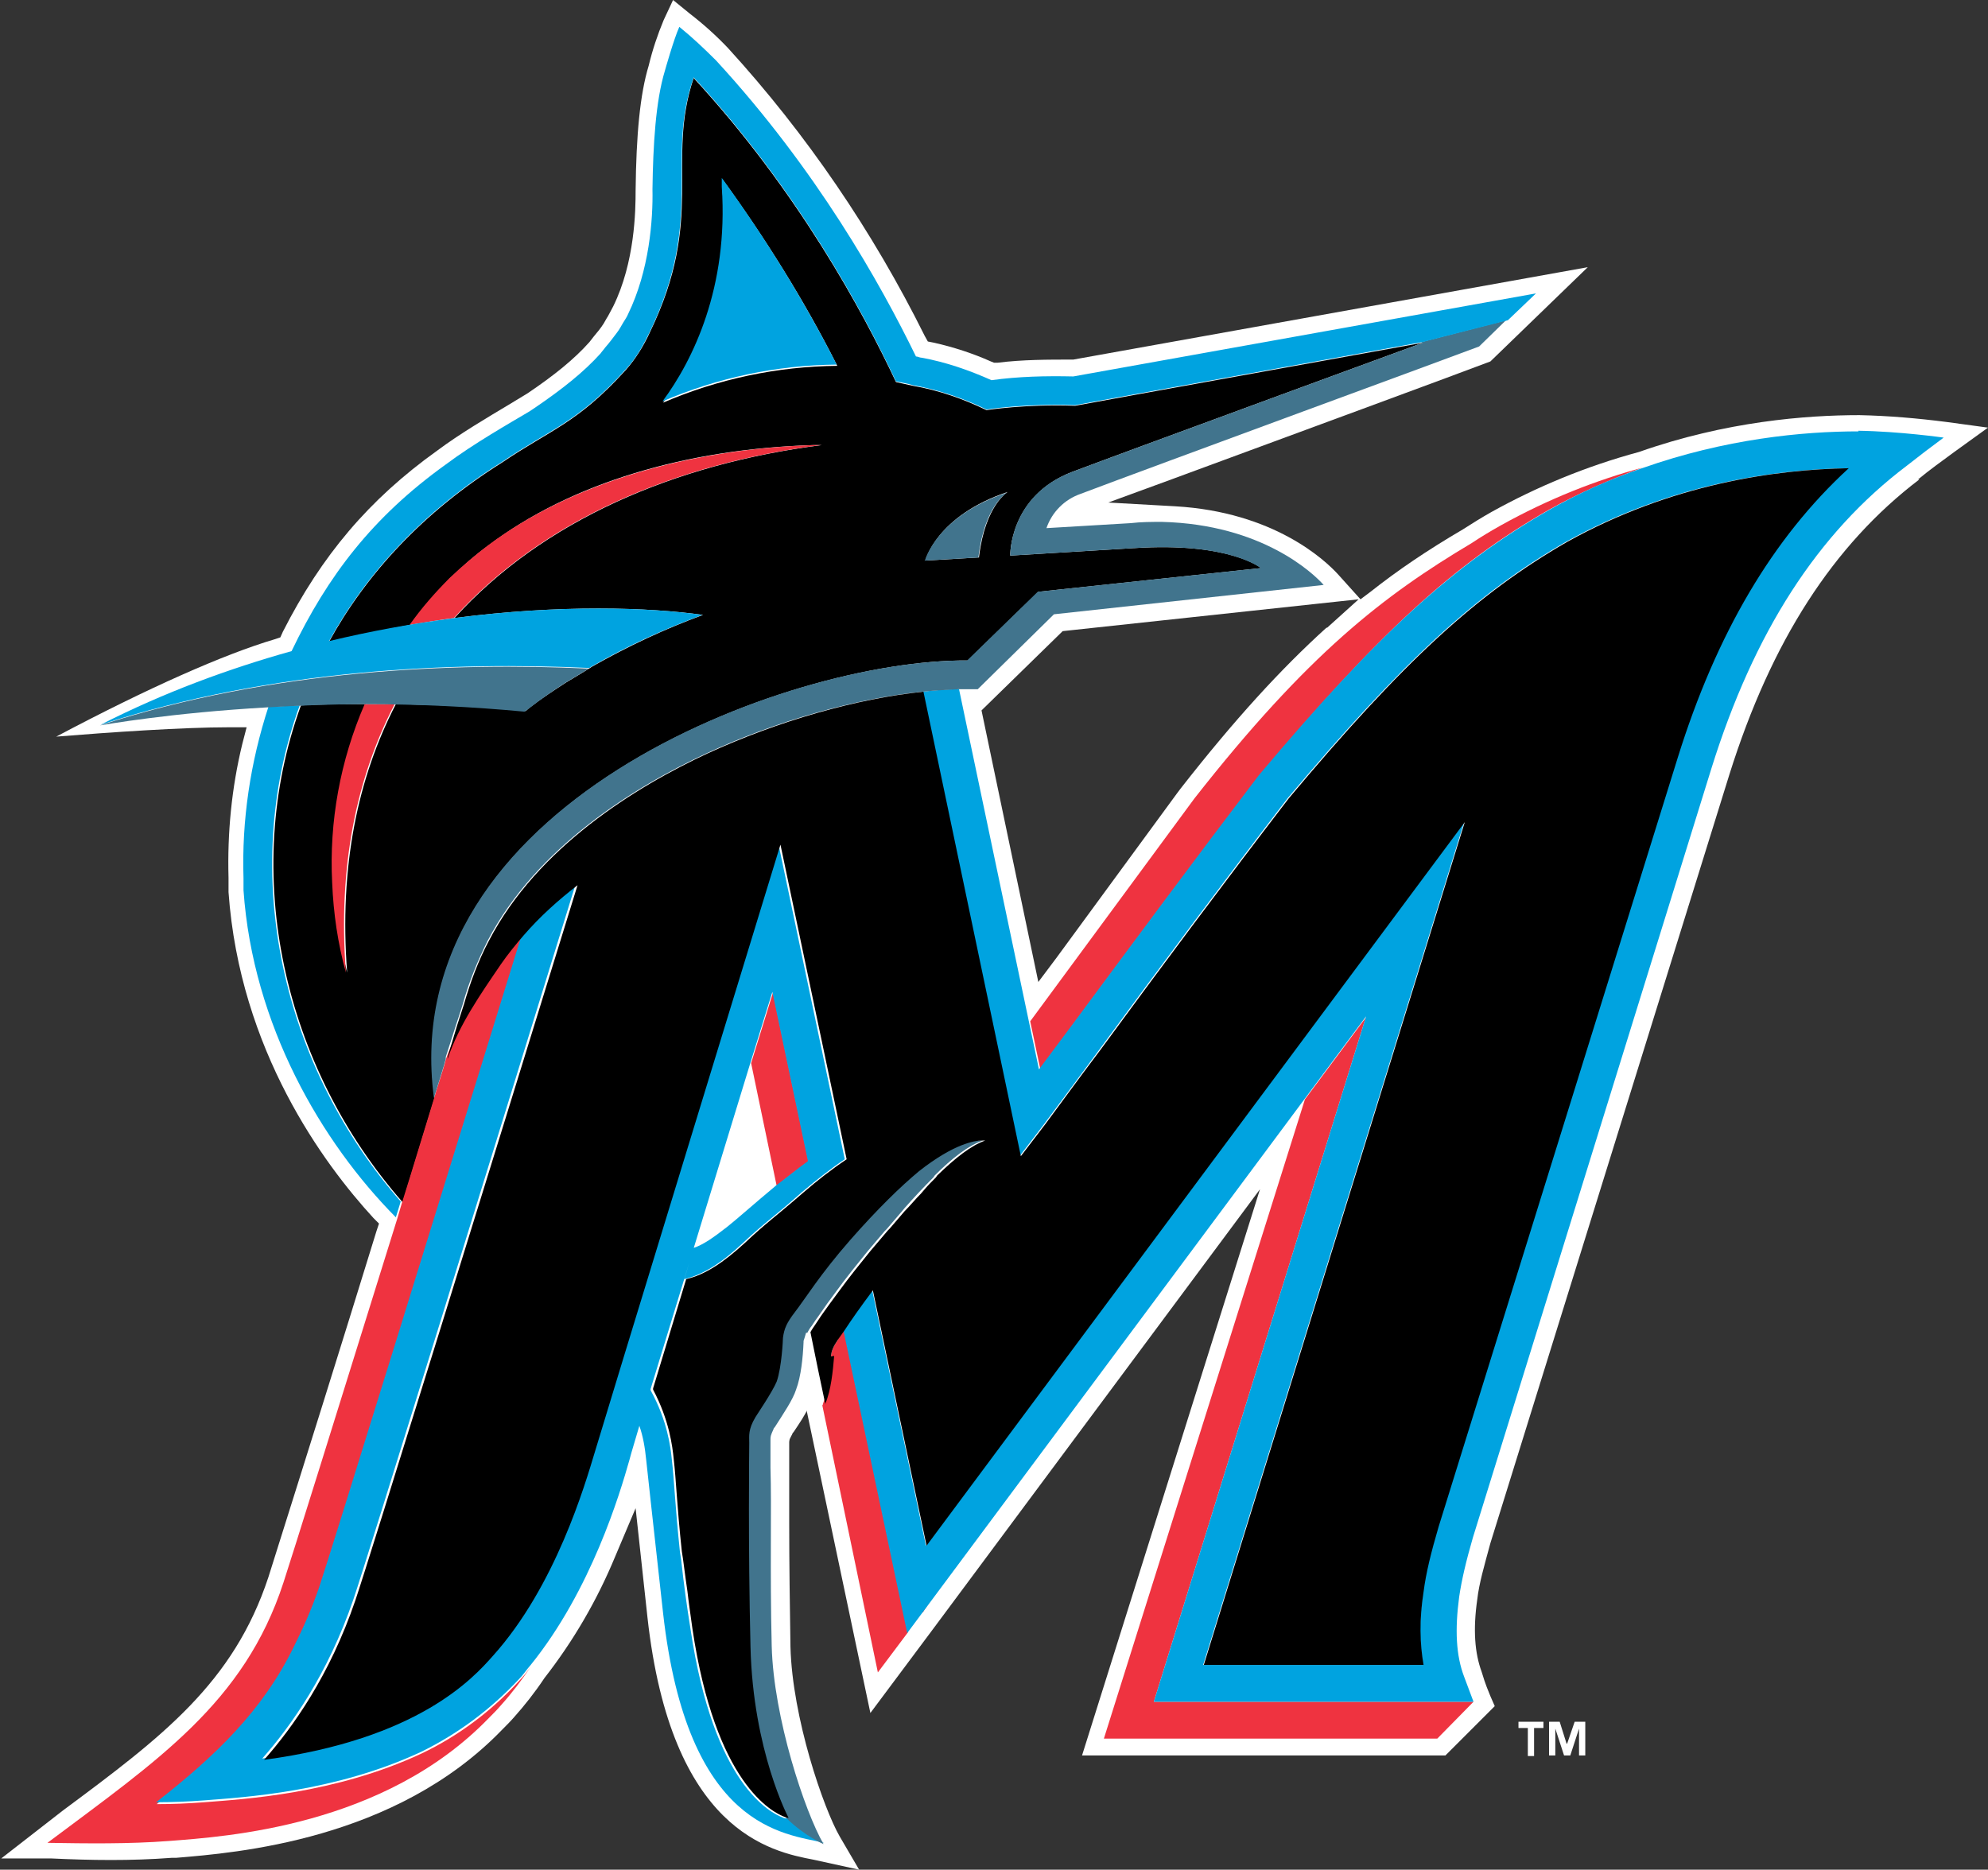
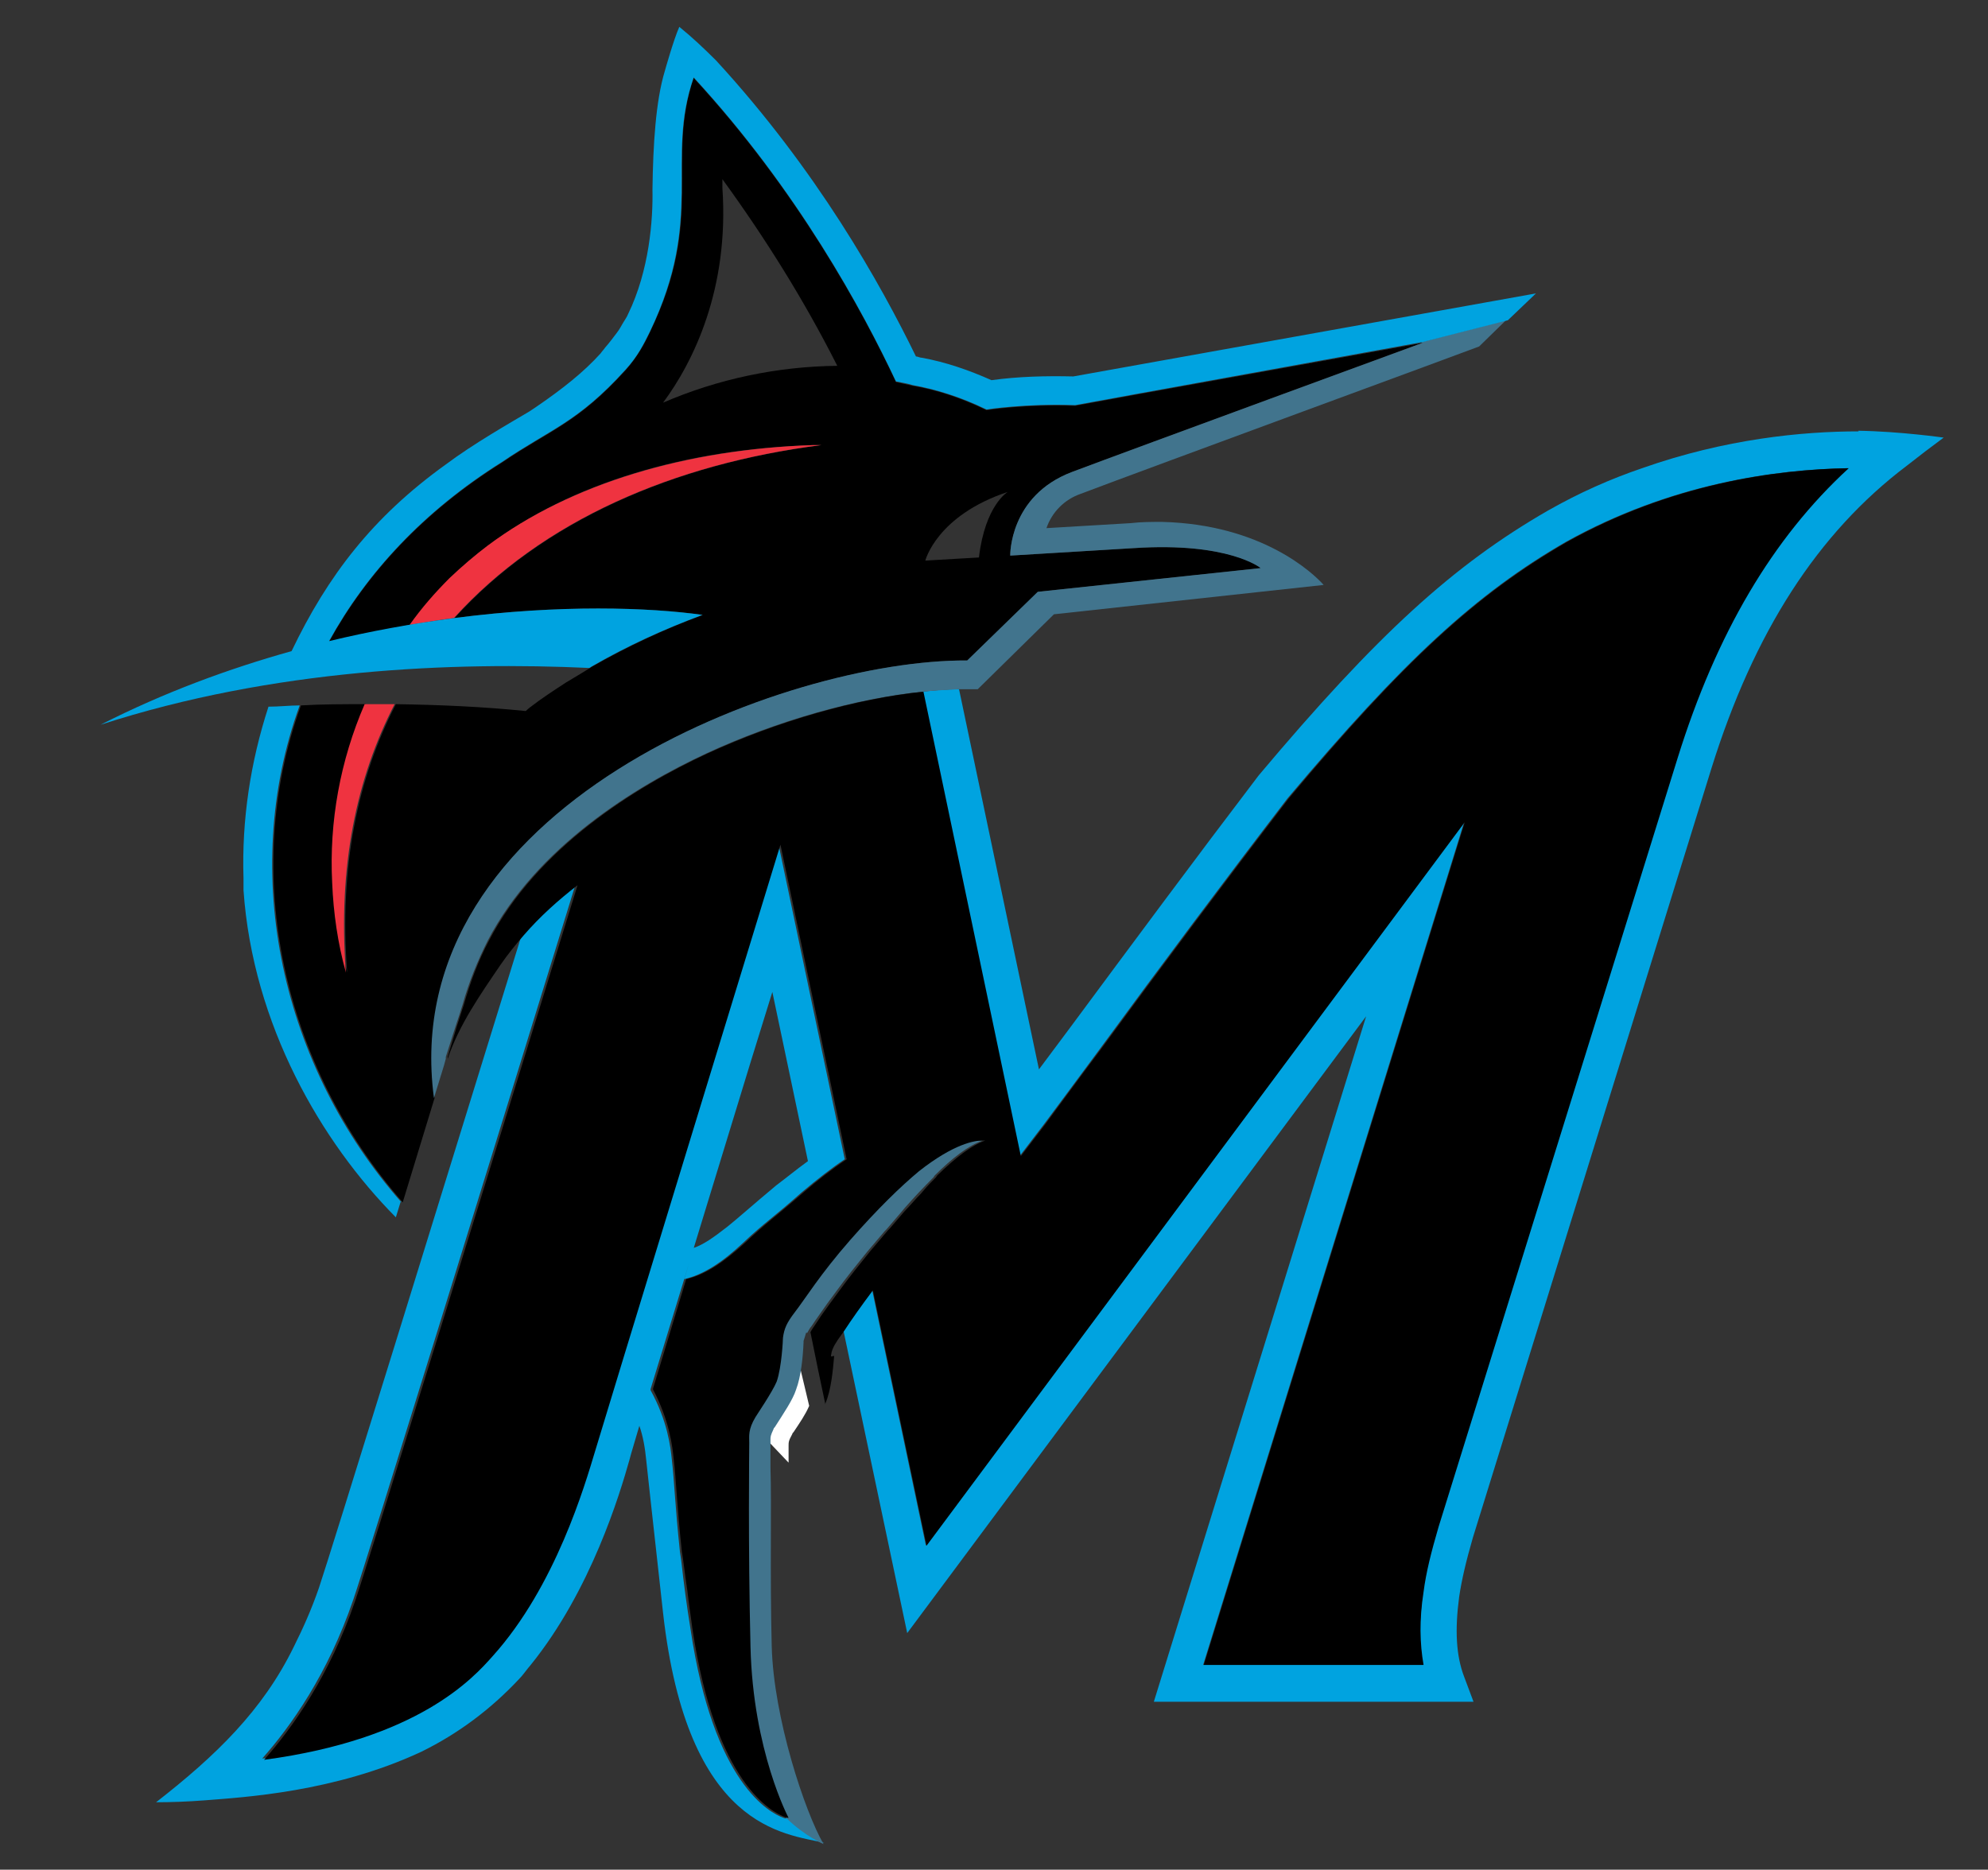
<svg xmlns="http://www.w3.org/2000/svg" id="Layer_1" viewBox="0 0 31.84 29.95">
  <rect x="0" y="0" width="31.84" height="29.95" fill="#333333" stroke="none" />
  <defs>
    <style>.cls-1{fill:#ef3340;}.cls-2{fill:#41748d;}.cls-3{fill:#fff;}.cls-4{fill:#00a3e0;}</style>
  </defs>
-   <path class="cls-3" d="M30.72,7.68c.18-.15.39-.3.58-.44l.54-.39-.66-.09c-.47-.06-.93-.1-1.4-.11-.85,0-2.14.1-3.53.59-.85.23-1.64.56-2.36.96-.16.09-.32.19-.46.28-.58.34-1.05.66-1.48,1l-.16.12-.36-.4c-.21-.23-1.03-1-2.61-1.09l-1.07-.06,1.01-.37c1.71-.63,4.72-1.74,5.11-1.89l1.56-1.51-8.24,1.48c-.41,0-.81,0-1.21.05h-.06s-.05-.02-.05-.02c-.29-.13-.6-.23-.91-.3l-.1-.02-.05-.09c-.83-1.67-1.89-3.23-3.15-4.61-.19-.2-.39-.38-.61-.55l-.27-.22-.15.32c-.1.24-.18.48-.24.73-.14.46-.2,1.11-.21,2,0,.32-.01,1.15-.36,1.86l-.08.15s-.05.08-.07.12c-.05.08-.11.15-.16.21l-.07.09c-.24.27-.56.53-.99.82l-.28.17c-.35.21-.81.48-1.17.75-1.09.78-1.85,1.68-2.47,2.9l-.04.09-.09.03c-.81.24-2.03.78-3.5,1.56.86-.07,2.03-.15,2.77-.15h.28s-.07.27-.07.27c-.17.7-.24,1.42-.22,2.14v.23c.18,2.54,1.53,4.36,2.32,5.22l.09.09-.04.12c-.57,1.85-1.15,3.7-1.73,5.54-.56,1.7-1.7,2.56-3.29,3.74l-.99.77h.8c.63.03,1.28.04,1.93-.01h.07c.96-.08,3.51-.28,5.22-2.05.07-.07.14-.14.2-.21.16-.18.32-.38.48-.62.46-.59.84-1.24,1.13-1.94l.33-.78.19,1.75c.38,3.43,1.98,3.75,2.66,3.88l.73.16-.31-.53c-.26-.45-.76-1.9-.79-3.04-.01-.66-.02-1.32-.02-1.98,0-.35,0-.64,0-.88v-.48s.27-.49.27-.49l1.03,4.89,1-1.34h0s5.24-7.05,5.24-7.05l-2.85,9.07h5.82s.79-.79.79-.79l-.07-.16c-.1-.24-.11-.3-.14-.39-.11-.3-.14-.67-.07-1.16.03-.26.11-.53.21-.9l3.83-12.32c.67-2.13,1.66-3.67,3.04-4.72M21.25,10.05c-.74.67-1.48,1.48-2.34,2.58l-.06.08-1.92,2.62-.3.4-.91-4.35,1.3-1.27,4.74-.51s-.51.46-.51.46Z" />
  <path class="cls-3" d="M12.69,22.2c-.06.17-.32.55-.34.57-.05.08-.09.17-.1.26l.38.4s0-.17,0-.18v-.09c0-.06,0-.08.06-.19,0-.01.01-.02.02-.03.1-.15.19-.28.25-.42l-.19-.8c0,.16-.04.33-.08.48" />
  <path d="M18.16,8.78l-1.98.12s-.02-.95.99-1.34c1.01-.38,5.62-2.07,5.62-2.07l-4.53.82h0l-1.04.19c-.79-.03-1.42.07-1.42.07-.37-.18-.77-.32-1.18-.39-.09-.02-.18-.04-.27-.06-.53-1.13-1.58-3.07-3.24-4.87-.45,1.34.19,2.23-.7,4.07-.1.22-.23.43-.39.61-.77.85-1.2.95-1.98,1.48-1.26.79-2.17,1.78-2.77,2.87.43-.1.87-.19,1.3-.27.19-.26.41-.51.64-.75.19-.18.39-.36.61-.52,1.33-1.01,3.19-1.55,5.2-1.61h.14c-2.35.3-4.47,1.21-5.88,2.77,1.7-.22,3.12-.17,3.98-.05-.6.22-1.2.5-1.78.83l-.03.02-.13.08-.25.15c-.2.13-.4.26-.58.4h0s-.05.04-.07.06c-.69-.07-1.39-.1-2.08-.11-.61,1.18-.91,2.6-.78,4.3-.12-.47-.19-.95-.22-1.44-.05-.98.13-1.96.52-2.86-.36,0-.71,0-1.04.02-.98,2.7-.28,5.78,1.63,7.96l.51-1.67c-.62-4.68,5.64-7.03,8.54-7.01l1.13-1.1,3.57-.38s-.51-.42-2.03-.32M11.57,3s0-.08,0-.13c.69.95,1.31,1.94,1.84,2.99-.96.01-1.91.21-2.79.59.49-.66,1.06-1.83.95-3.44M15.68,8.93l-.86.05s.18-.72,1.32-1.1c0,0-.36.21-.46,1.04" />
-   <path class="cls-1" d="M21.89,16.28l-.99,1.33-3.22,10.24h5.34s.58-.59.58-.59h-5.12l3.4-10.98ZM17.15,16.46c.83-1.12,1.96-2.65,3.02-4.03h0c1.9-2.28,3.11-3.39,4.63-4.26.48-.27.99-.49,1.51-.68-.74.2-1.51.5-2.28.93-.16.09-.31.18-.46.28-1.41.84-2.62,1.77-4.44,4.09l-2.63,3.57.16.76.5-.67M14.78,25.83l.03-.05.03-.04.02-.03-.09.11s0,0,0,0ZM12.93,21.36l.12.58-.12-.58ZM13.42,21.46c-.08.12-.1.18-.11.25v.02c-.02.24-.05.55-.13.76,0,0,0,.02-.01.02l.89,4.28.48-.64-1.02-4.84c-.04.05-.07.1-.1.14M6.75,28.09c-1.39.65-2.85.73-3.48.78-.26.02-.51.03-.76.03.95-.74,1.7-1.47,2.21-2.5.14-.28.28-.59.4-.94.18-.52,1.97-6.33,3.25-10.47-.13.15-.26.31-.37.47-.32.47-.67.97-.86,1.51-.01.04-.02.08-.03.11-.05.17-.11.34-.16.52-.17.55-.34,1.12-.51,1.66l-.08.27h0c-.94,3.02-1.71,5.49-1.82,5.82-.63,1.93-2.02,2.85-3.78,4.17.63.01,1.3.02,1.95-.03.9-.07,3.44-.23,5.12-1.97.07-.07.13-.13.19-.2.18-.2.33-.4.48-.62-.06.08-.12.16-.19.23-.44.48-.97.88-1.56,1.16M12.44,19c.15-.13.32-.26.51-.39l-.57-2.71-.35,1.13.41,1.97ZM13.25,20.88l.14-.19-.14.19M13.25,20.88c-.07.1-.14.19-.19.27l.19-.27" />
  <path class="cls-4" d="M12.6,29.13s-.03,0-.05-.01c-.22-.08-1.12-.54-1.49-3.02-.06-.37-.11-.74-.15-1.11l-.02-.13c-.08-.76-.09-1.14-.13-1.48-.02-.2-.07-.62-.34-1.11,0,0,0-.01,0-.02h0s1.6-5.23,1.6-5.23l.35-1.13.57,2.71c-.18.13-.35.27-.51.39-.36.3-.64.55-.78.66-.23.18-.39.29-.54.34l-.15.5c.3-.07.6-.26.94-.58.35-.33.49-.41.94-.81.25-.21.48-.39.69-.53l-1.06-5.04-2.97,9.71c-.15.53-.63,2.16-1.64,3.28-.31.34-1.19,1.32-3.66,1.65.46-.52,1.05-1.35,1.46-2.55.2-.58,2.28-7.31,3.56-11.46-.31.24-.6.51-.86.8-1.28,4.14-3.07,9.94-3.25,10.47-.12.35-.26.66-.4.94-.5,1.03-1.26,1.76-2.21,2.5.25,0,.51-.01.77-.03.63-.05,2.09-.13,3.48-.78.59-.29,1.11-.68,1.56-1.16.07-.07.12-.15.19-.23.97-1.2,1.43-2.75,1.58-3.28l.03-.11.13-.44c.06.17.09.35.11.55,0,0,.11,1.02.27,2.45.39,3.47,1.95,3.53,2.58,3.68,0,0-.29-.12-.6-.42M29.77,6.91c-.9,0-2.14.12-3.47.59-.5.17-1,.39-1.51.68-1.51.87-2.73,1.98-4.63,4.24h0c-1.02,1.34-2.02,2.69-3.02,4.04l-.5.67-.16-.76-1.12-5.33c-.2,0-.4.02-.59.04l1.56,7.44.39-.51c.18-.24.49-.66.89-1.2.99-1.35,1.99-2.69,3.01-4.02,1.85-2.2,3.02-3.28,4.46-4.11,1.67-.93,3.34-1.16,4.51-1.18-1.22,1.13-2.11,2.65-2.74,4.64l-3.82,12.32c-.12.41-.2.73-.24,1.04-.06.45-.06.83,0,1.17h-3.52l4.18-13.5-8.62,11.59-.86-4.09c-.18.24-.35.48-.46.65l1.02,4.84,6.36-8.55.99-1.33-3.4,10.98h5.12c-.1-.27-.12-.32-.15-.4-.13-.34-.15-.75-.08-1.28.04-.27.11-.57.22-.95l3.82-12.32c.68-2.18,1.7-3.77,3.13-4.85.19-.15.4-.31.59-.45,0,0-.7-.1-1.37-.11" />
  <path class="cls-2" d="M12.93,21.35s.04-.08.07-.11l.06-.09.19-.27.14-.19c.16-.22.33-.43.5-.64l.28-.33.03-.03c.08-.09.16-.19.24-.28l.05-.06c.15-.17.3-.33.46-.49l.02-.03h0c.28-.28.54-.48.77-.56-.02,0-.03,0-.05,0-.12,0-.45.04-1.01.49-.29.25-.66.61-1.1,1.1-.49.56-.72.94-.89,1.16-.13.16-.17.25-.19.41,0,.03-.02.47-.1.7-.06.17-.32.55-.34.57-.12.2-.11.3-.1.41,0,.11-.02,1.61.02,3.27s.61,2.74.61,2.74h0c.31.3.6.42.6.42-.3-.52-.8-2.02-.83-3.17-.03-1.2,0-2.25-.02-2.86,0-.14,0-.27,0-.41v-.03c0-.06,0-.07.05-.18,0-.01.01-.02.02-.03.14-.22.29-.44.34-.6.08-.21.11-.52.12-.76v-.02s.03-.09.04-.13c0,0,0,0,0,0Z" />
  <path class="cls-4" d="M6.43,19.26c-1.91-2.17-2.61-5.26-1.63-7.96-.16,0-.33.02-.5.02-.29.89-.43,1.82-.4,2.75,0,0,0,.02,0,.02v.02s0,.03,0,.04v.11c.15,2.16,1.25,4.04,2.44,5.24h0s.08-.26.08-.26" />
  <path class="cls-2" d="M22.78,5.49l-4.52.82,4.53-.82s-4.61,1.69-5.62,2.07c-1.01.38-.99,1.34-.99,1.34l1.98-.12c1.52-.1,2.03.32,2.03.32l-3.57.38-1.13,1.1c-2.9-.02-9.16,2.33-8.54,7.01l.16-.52.03-.11v-.03s.16-.5.16-.5c.04-.12.08-.24.11-.34.1-.36.24-.7.4-1.02.78-1.5,2.36-2.47,3.5-3,1.12-.52,2.39-.88,3.46-.99.2-.02.4-.03.59-.04h.07s.23,0,.23,0l1.22-1.2,4.32-.47c-.16-.18-.98-.97-2.59-1.01-.17,0-.33,0-.5.02l-1.35.08c.09-.26.29-.46.55-.55,1-.38,6.34-2.34,6.38-2.36l.43-.42s-1.36.35-1.36.35Z" />
  <path class="cls-1" d="M5.32,14.14c.02.49.09.97.22,1.44-.13-1.7.17-3.12.78-4.3-.16,0-.32,0-.48,0-.39.9-.57,1.88-.52,2.86M13.15,7.13h-.14c-2.01.07-3.86.61-5.2,1.61-.21.16-.41.33-.61.52-.23.23-.45.48-.64.75.24-.04.48-.08.71-.11,1.41-1.56,3.52-2.47,5.88-2.77" />
-   <path class="cls-4" d="M11.56,2.86c0,.06,0,.11,0,.13.11,1.61-.46,2.78-.95,3.44.88-.38,1.83-.58,2.79-.59-.53-1.04-1.15-2.04-1.84-2.99" />
-   <path class="cls-2" d="M14.81,8.98l.86-.05c.1-.84.46-1.04.46-1.04-1.14.38-1.32,1.1-1.32,1.1M5.84,11.28c.86,0,1.71.04,2.56.12l.07-.05h0c.19-.15.38-.28.58-.41.08-.05.17-.1.25-.15l.13-.08c-2.16-.1-5.06.01-7.83.91.07-.01,1.11-.2,2.7-.29.51-.03,1.02-.05,1.54-.05" />
  <path class="cls-4" d="M9.44,10.7l.03-.02c.57-.33,1.16-.6,1.78-.83-.85-.12-2.28-.17-3.97.05-.68.09-1.35.21-2.01.37.6-1.09,1.51-2.08,2.77-2.87.78-.53,1.21-.63,1.98-1.48.2-.22.29-.41.39-.61.88-1.84.24-2.74.7-4.07,1.66,1.8,2.71,3.74,3.24,4.87.09.02.18.03.27.06.34.06.75.18,1.18.39,0,0,.63-.1,1.42-.07l1.04-.19,4.52-.82,1.37-.35.45-.43-7.41,1.33c-.44-.01-.88,0-1.31.06-.36-.16-.73-.29-1.12-.36-.03,0-.06-.02-.09-.02-.57-1.17-1.59-2.99-3.2-4.74-.19-.19-.38-.37-.59-.54-.09.2-.23.7-.23.7-.15.49-.19,1.2-.2,1.9.01.49-.05,1.3-.39,2-.02.05-.05.09-.08.14-.03.05-.06.11-.1.16-.06.08-.12.16-.19.24-.02.03-.05.06-.07.09-.27.3-.61.57-1.05.87l-.09.06c-.32.19-.9.52-1.34.85-1.17.84-1.89,1.78-2.47,2.99-1,.28-2.04.66-3.06,1.18h0c2.77-.9,5.67-1.01,7.83-.91" />
  <path d="M13.31,21.73v-.02c.01-.07.03-.13.11-.25l.1-.14c.11-.17.28-.41.46-.65l.86,4.09,8.62-11.59-4.18,13.5h3.52c-.06-.34-.07-.72,0-1.17.04-.31.12-.63.24-1.04l3.83-12.32c.62-1.99,1.52-3.52,2.74-4.64-1.17.02-2.84.25-4.51,1.18-1.44.83-2.61,1.9-4.46,4.11-1.02,1.33-2.02,2.67-3.01,4.02-.4.53-.71.96-.89,1.2l-.39.51-1.56-7.44c-1.07.11-2.33.47-3.46.99-1.14.53-2.72,1.5-3.5,3-.17.32-.3.67-.4,1.02l-.11.34-.15.5v.03c.18-.54.53-1.04.85-1.51.11-.16.24-.32.37-.47.26-.3.55-.56.86-.8-1.28,4.15-3.36,10.88-3.56,11.46-.41,1.2-1,2.03-1.46,2.55,2.47-.33,3.35-1.31,3.66-1.66,1.01-1.12,1.48-2.75,1.64-3.28.01-.05,2.97-9.72,2.97-9.72l1.06,5.04c-.24.16-.47.34-.69.53-.46.4-.59.48-.94.81-.35.32-.64.51-.94.58l-.53,1.75v.02c.26.49.31.91.33,1.11.04.34.05.73.13,1.48l.02.13.04.3.03.21c.02.18.05.38.08.6.37,2.48,1.27,2.94,1.49,3.02.03.01.05.01.05.01h0s-.57-1.07-.61-2.74c-.04-1.66-.02-3.16-.02-3.27s-.02-.21.1-.41c.01-.02.27-.4.34-.57.08-.23.1-.67.1-.7.02-.15.06-.24.19-.41.17-.22.4-.6.89-1.16.44-.5.8-.85,1.1-1.1.56-.44.89-.49,1.01-.49.02,0,.03,0,.05,0-.23.08-.48.28-.77.56h0l-.02.03c-.06.06-.12.12-.18.19l-.06.07c-.09.09-.17.19-.26.28l-.24.28-.03.03-.28.33c-.17.21-.34.42-.5.64l-.14.19c-.07.1-.14.19-.19.27l-.06.09s-.05.07-.07.11h0s.12.59.12.59l.12.57v-.02c.09-.21.12-.52.14-.76" />
-   <path class="cls-3" d="M25.09,27.93h0l-.11-.35h-.17v.54h.1v-.43h0l.14.43h.1l.14-.43h0v.43h.1v-.54h-.17s-.12.35-.12.35ZM24.32,27.68h.15v.45h.1v-.45h.15v-.1h-.4v.1Z" />
</svg>